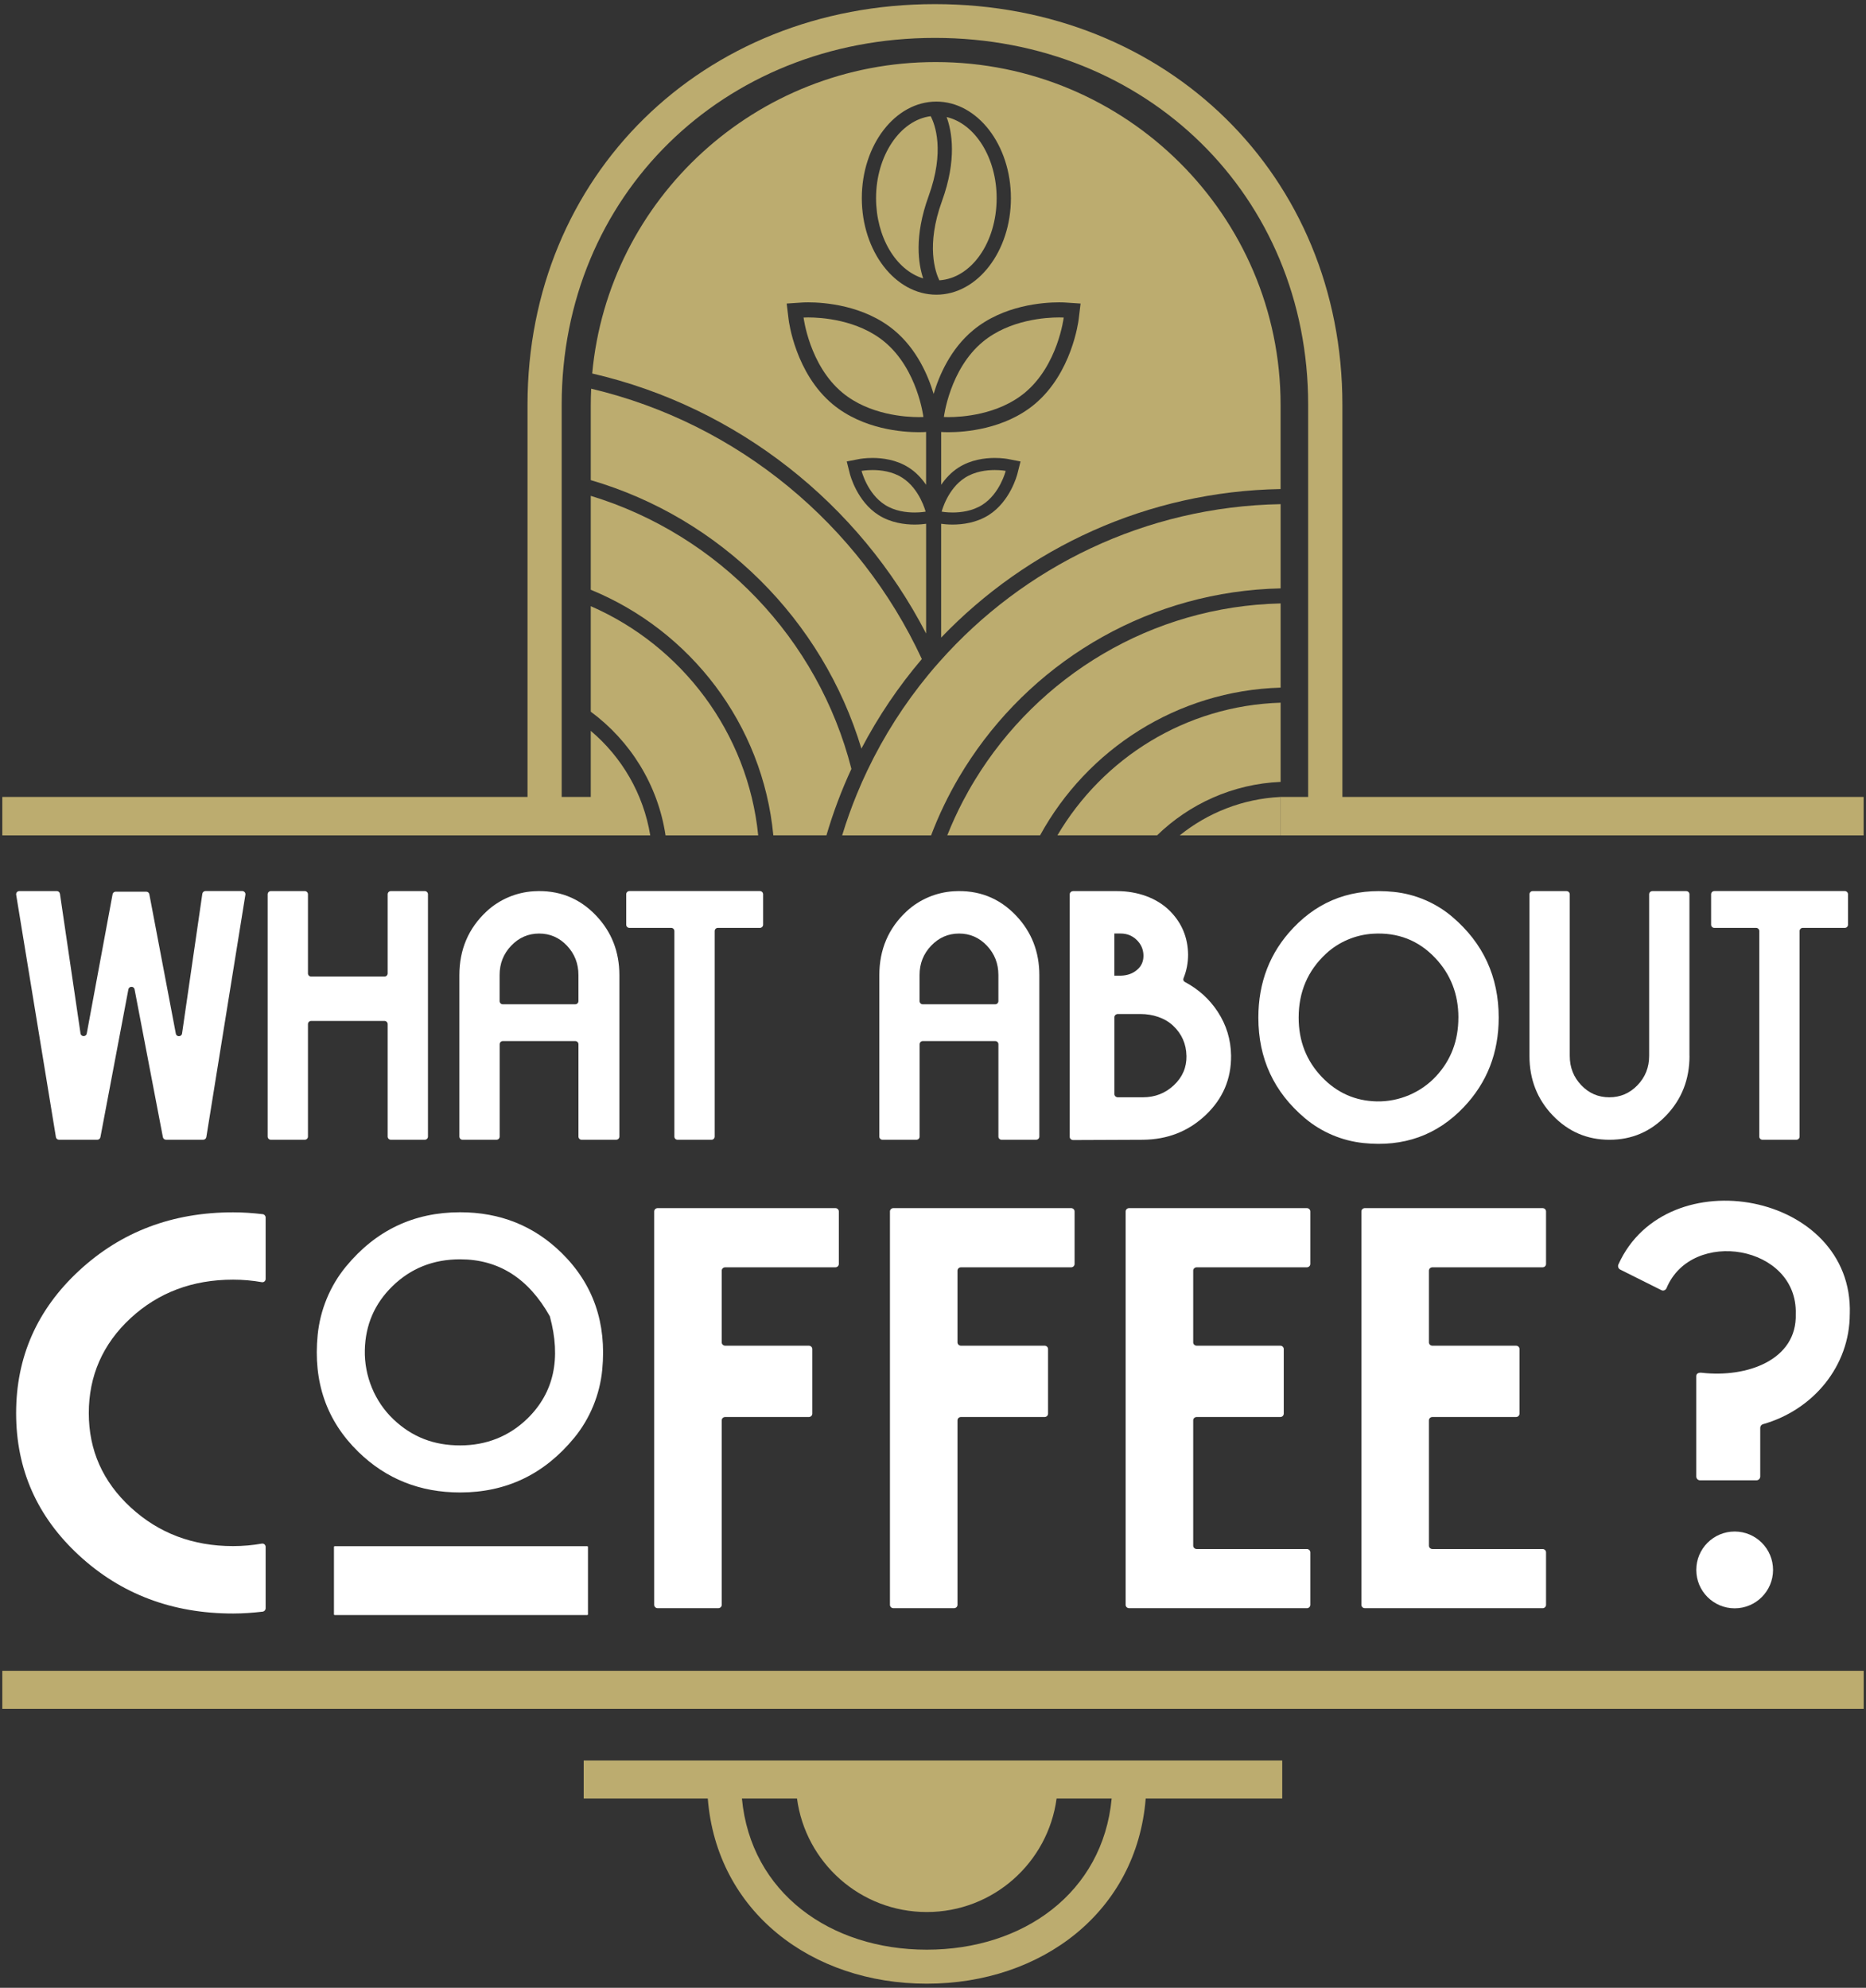
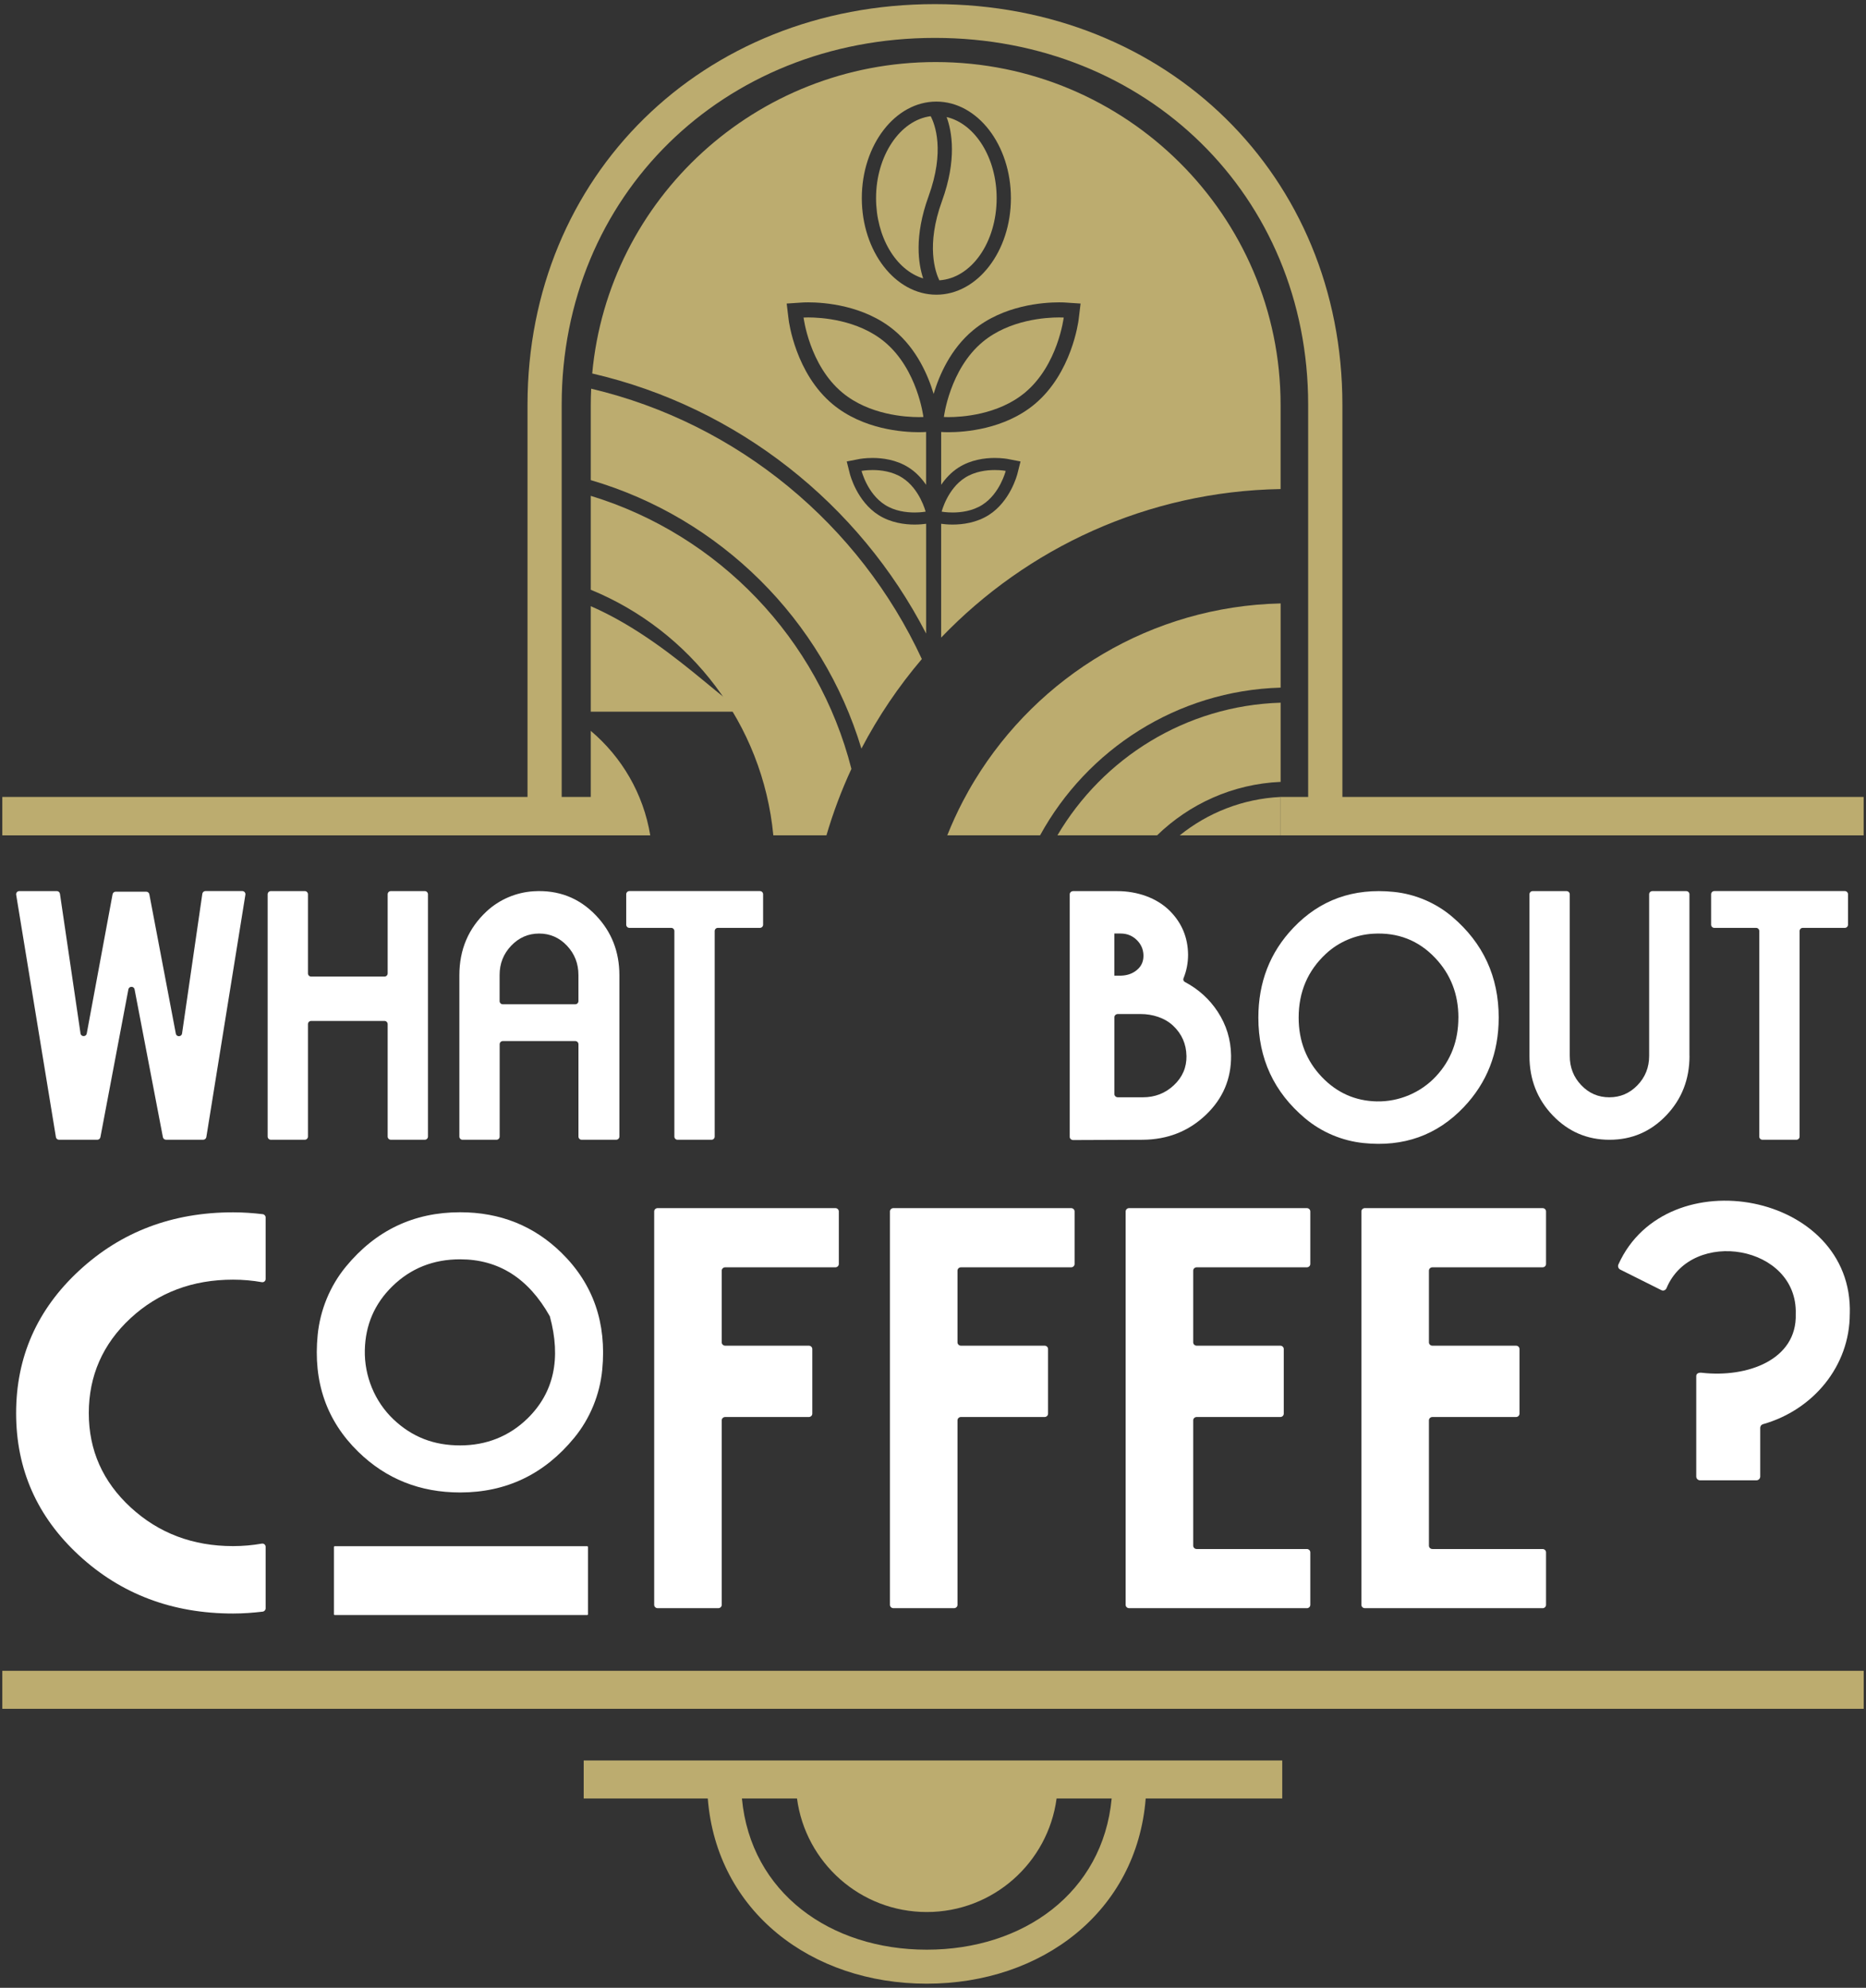
<svg xmlns="http://www.w3.org/2000/svg" width="338" height="360" viewBox="0 0 338 360" fill="none">
  <rect x="0" y="0" width="338" height="360" fill="#333333" stroke="none" />
  <path d="M232.267 318.832H105.729V325.713H128.204C129.819 346.186 146.985 359.257 167.866 359.257C188.747 359.257 205.913 346.186 207.528 325.713H232.262V318.832H232.267ZM167.871 353.098C150.39 353.098 135.983 342.787 134.389 325.713H144.365C145.912 337.324 155.842 346.279 167.876 346.279C179.91 346.279 189.84 337.319 191.388 325.713H201.364C199.765 342.787 185.363 353.098 167.881 353.098H167.871Z" fill="#BCAC6F" />
  <path d="M337.583 302.594H0.418V309.475H337.583V302.594Z" fill="#BCAC6F" />
-   <path d="M314.211 291.274C318.051 291.274 321.164 288.161 321.164 284.321C321.164 280.48 318.051 277.367 314.211 277.367C310.371 277.367 307.258 280.48 307.258 284.321C307.258 288.161 310.371 291.274 314.211 291.274Z" fill="white" />
  <path d="M335.065 237.973C335.772 215.901 301.856 209.68 293.149 229.003C292.994 229.343 293.149 229.756 293.479 229.926L300.938 233.655C301.299 233.836 301.717 233.655 301.872 233.284C306.437 222.328 325.657 225.485 325.275 237.973C325.533 246.257 316.521 249.558 308.242 248.614C307.737 248.558 307.252 248.712 307.252 249.223V267.401C307.252 267.782 307.561 268.092 307.943 268.092H318.151C318.533 268.092 318.842 267.782 318.842 267.401V258.58C318.842 258.276 319.049 258.013 319.338 257.93C328.427 255.361 335.06 247.407 335.06 237.963L335.065 237.973Z" fill="white" />
  <path d="M279.414 291.25H247.226C246.88 291.25 246.597 290.982 246.597 290.646V219.4C246.597 219.065 246.88 218.797 247.226 218.797H279.414C279.759 218.797 280.043 219.065 280.043 219.4V228.912C280.043 229.248 279.759 229.516 279.414 229.516H259.461C259.116 229.516 258.832 229.784 258.832 230.119V243.108C258.832 243.443 259.116 243.711 259.461 243.711H274.606C274.952 243.711 275.235 243.979 275.235 244.315V256.024C275.235 256.359 274.952 256.628 274.606 256.628H259.461C259.116 256.628 258.832 256.896 258.832 257.231V279.933C258.832 280.268 259.116 280.536 259.461 280.536H279.414C279.759 280.536 280.043 280.804 280.043 281.14V290.651C280.043 290.987 279.759 291.255 279.414 291.255V291.25Z" fill="white" />
  <path d="M236.713 291.25H204.526C204.18 291.25 203.896 290.982 203.896 290.646V219.4C203.896 219.065 204.18 218.797 204.526 218.797H236.713C237.059 218.797 237.343 219.065 237.343 219.4V228.912C237.343 229.248 237.059 229.516 236.713 229.516H216.761C216.416 229.516 216.132 229.784 216.132 230.119V243.108C216.132 243.443 216.416 243.711 216.761 243.711H231.906C232.251 243.711 232.535 243.979 232.535 244.315V256.024C232.535 256.359 232.251 256.628 231.906 256.628H216.761C216.416 256.628 216.132 256.896 216.132 257.231V279.933C216.132 280.268 216.416 280.536 216.761 280.536H236.713C237.059 280.536 237.343 280.804 237.343 281.14V290.651C237.343 290.987 237.059 291.255 236.713 291.255V291.25Z" fill="white" />
  <path d="M189.211 256.628H174.066C173.72 256.628 173.437 256.896 173.437 257.231V290.646C173.437 290.982 173.153 291.25 172.807 291.25H161.83C161.485 291.25 161.201 290.982 161.201 290.646V219.4C161.201 219.065 161.485 218.797 161.83 218.797H194.018C194.364 218.797 194.647 219.065 194.647 219.4V228.912C194.647 229.248 194.364 229.516 194.018 229.516H174.066C173.72 229.516 173.437 229.784 173.437 230.119V243.108C173.437 243.443 173.72 243.711 174.066 243.711H189.211C189.556 243.711 189.84 243.979 189.84 244.315V256.024C189.84 256.359 189.556 256.628 189.211 256.628V256.628Z" fill="white" />
  <path d="M146.505 256.628H131.361C131.015 256.628 130.731 256.896 130.731 257.231V290.646C130.731 290.982 130.448 291.25 130.102 291.25H119.125C118.78 291.25 118.496 290.982 118.496 290.646V219.4C118.496 219.065 118.78 218.797 119.125 218.797H151.313C151.659 218.797 151.942 219.065 151.942 219.4V228.912C151.942 229.248 151.659 229.516 151.313 229.516H131.361C131.015 229.516 130.731 229.784 130.731 230.119V243.108C130.731 243.443 131.015 243.711 131.361 243.711H146.505C146.851 243.711 147.135 243.979 147.135 244.315V256.024C147.135 256.359 146.851 256.628 146.505 256.628V256.628Z" fill="white" />
  <path d="M109.087 248.077C108.649 252.58 106.874 256.908 104.022 260.385C98.6 266.993 91.709 270.294 83.342 270.294C76.085 270.294 69.941 267.844 64.917 262.948C59.155 257.336 56.7 250.275 57.541 241.769C57.989 237.245 59.774 232.896 62.647 229.404C68.053 222.833 74.955 219.547 83.342 219.547C90.6 219.547 96.733 222.007 101.737 226.923C107.457 232.546 109.907 239.597 109.087 248.077V248.077ZM99.596 238.39C95.733 231.509 90.316 228.068 83.342 228.068C78.488 228.068 74.398 229.698 71.071 232.953C67.847 236.105 66.186 239.953 66.083 244.503C65.975 249.217 67.888 253.849 71.282 257.063C74.677 260.277 78.617 261.772 83.342 261.772C88.067 261.772 92.22 260.142 95.552 256.893C100.328 252.219 101.68 246.05 99.596 238.39V238.39Z" fill="white" />
  <path d="M106.364 280.027H60.63C60.554 280.027 60.491 280.09 60.491 280.167V292.356C60.491 292.433 60.554 292.495 60.63 292.495H106.364C106.441 292.495 106.503 292.433 106.503 292.356V280.167C106.503 280.09 106.441 280.027 106.364 280.027Z" fill="white" />
  <path d="M48.117 280.142C48.117 279.771 47.786 279.498 47.42 279.559C45.754 279.848 44.021 280.008 42.216 280.008C34.937 280.008 28.763 277.677 23.692 273.019C18.622 268.356 16.084 262.656 16.084 255.924C16.084 249.193 18.606 243.4 23.641 238.742C28.68 234.084 34.87 231.753 42.216 231.753C44.021 231.753 45.754 231.913 47.42 232.207C47.786 232.274 48.117 232 48.117 231.624V220.497C48.117 220.188 47.89 219.925 47.58 219.894C45.837 219.688 44.057 219.559 42.216 219.559C31.229 219.559 21.938 223.077 14.33 230.118C6.722 237.159 2.92 245.763 2.92 255.935C2.92 266.107 6.722 274.695 14.33 281.705C21.938 288.715 31.234 292.218 42.216 292.218C44.057 292.218 45.837 292.084 47.58 291.877C47.885 291.841 48.117 291.578 48.117 291.274V280.153V280.142Z" fill="white" />
  <path d="M334.178 168.043H326.544C326.229 168.043 325.971 168.301 325.971 168.616V205.843C325.971 206.158 325.713 206.416 325.398 206.416H319.24C318.925 206.416 318.667 206.158 318.667 205.843V168.616C318.667 168.301 318.409 168.043 318.094 168.043H310.517C310.202 168.043 309.944 167.785 309.944 167.471V161.951C309.944 161.637 310.202 161.379 310.517 161.379H334.168C334.482 161.379 334.74 161.637 334.74 161.951V167.471C334.74 167.785 334.482 168.043 334.168 168.043H334.178Z" fill="white" />
  <path d="M306.029 191.238C306.029 195.483 304.621 199.073 301.81 202.013C298.999 204.953 295.574 206.418 291.535 206.418C287.496 206.418 284.071 204.948 281.259 202.013C278.448 199.078 277.04 195.483 277.04 191.238V161.959C277.04 161.645 277.298 161.387 277.613 161.387H283.766C284.081 161.387 284.339 161.645 284.339 161.959V191.227C284.339 193.311 285.035 195.086 286.428 196.54C287.821 198 289.513 198.727 291.504 198.727C293.495 198.727 295.197 198 296.605 196.54C298.014 195.08 298.72 193.311 298.72 191.227V161.959C298.72 161.645 298.978 161.387 299.293 161.387H305.447C305.761 161.387 306.019 161.645 306.019 161.959V191.238H306.029Z" fill="white" />
  <path d="M271.469 184.299C271.469 190.67 269.36 196.07 265.145 200.506C260.302 205.603 254.241 207.769 246.968 207.011C243.089 206.609 239.369 205.035 236.383 202.523C230.745 197.778 227.934 191.706 227.934 184.299C227.934 177.893 230.043 172.471 234.263 168.04C239.091 162.959 245.152 160.793 252.44 161.525C256.335 161.918 260.07 163.501 263.056 166.039C268.668 170.81 271.469 176.897 271.469 184.299ZM264.17 184.299C264.17 180.059 262.772 176.459 259.977 173.503C256.944 170.295 253.178 168.83 248.68 169.103C245.539 169.294 242.495 170.578 240.19 172.719C236.883 175.783 235.233 179.641 235.233 184.299C235.233 188.544 236.641 192.135 239.452 195.07C242.181 197.917 245.482 199.382 249.366 199.47C253.415 199.557 257.387 197.871 260.137 194.899C262.824 191.995 264.165 188.462 264.165 184.304L264.17 184.299Z" fill="white" />
  <path d="M222.992 191.16C223.034 195.411 221.496 199.006 218.381 201.951C215.265 204.897 211.474 206.382 207.002 206.418L194.405 206.47C194.054 206.47 193.766 206.212 193.766 205.897V161.959C193.766 161.645 194.049 161.387 194.4 161.387H202.37C205.965 161.387 209.54 162.583 211.933 165.003C214.079 167.169 215.167 169.8 215.203 172.89C215.203 174.401 214.925 175.83 214.373 177.181C214.27 177.434 214.373 177.707 214.636 177.847C217.102 179.157 219.077 180.952 220.568 183.222C222.146 185.631 222.951 188.277 222.992 191.16V191.16ZM207.12 172.941C207.079 171.879 206.666 170.966 205.877 170.207C205.088 169.449 204.129 169.067 203.004 169.067H201.854V176.696H203.066C204.237 176.66 205.217 176.299 206.001 175.613C206.79 174.932 207.162 174.04 207.12 172.936V172.941ZM214.909 191.217C214.868 189.061 214.063 187.245 212.506 185.77C210.984 184.336 208.781 183.645 206.579 183.645H202.493C202.143 183.645 201.859 183.903 201.859 184.217V198.155C201.859 198.469 202.143 198.727 202.493 198.727H207.007C209.204 198.727 211.077 198 212.635 196.535C214.192 195.075 214.951 193.301 214.914 191.212L214.909 191.217Z" fill="white" />
-   <path d="M187.684 206.417H181.422C181.107 206.417 180.849 206.159 180.849 205.844V189.116C180.849 188.801 180.591 188.543 180.277 188.543H167.149C166.834 188.543 166.576 188.801 166.576 189.116V205.844C166.576 206.159 166.318 206.417 166.004 206.417H159.85C159.535 206.417 159.277 206.159 159.277 205.844V176.623C159.277 171.965 160.928 168.101 164.229 165.037C166.535 162.897 169.568 161.612 172.704 161.416C177.207 161.138 180.988 162.603 184.042 165.816C186.853 168.772 188.262 172.372 188.262 176.618V205.839C188.262 206.154 188.004 206.412 187.689 206.412L187.684 206.417ZM180.271 181.879C180.586 181.879 180.844 181.621 180.844 181.306V176.576C180.844 174.508 180.153 172.739 178.77 171.274C177.388 169.809 175.706 169.071 173.731 169.071C171.755 169.071 170.068 169.804 168.665 171.274C167.262 172.744 166.566 174.508 166.566 176.576V181.306C166.566 181.621 166.824 181.879 167.139 181.879H180.266H180.271Z" fill="white" />
  <path d="M137.663 168.043H130.029C129.714 168.043 129.456 168.301 129.456 168.616V205.843C129.456 206.158 129.199 206.416 128.884 206.416H122.725C122.41 206.416 122.152 206.158 122.152 205.843V168.616C122.152 168.301 121.894 168.043 121.58 168.043H114.002C113.688 168.043 113.43 167.785 113.43 167.471V161.951C113.43 161.637 113.688 161.379 114.002 161.379H137.653C137.968 161.379 138.225 161.637 138.225 161.951V167.471C138.225 167.785 137.968 168.043 137.653 168.043H137.663Z" fill="white" />
  <path d="M111.615 206.417H105.352C105.038 206.417 104.78 206.159 104.78 205.844V189.116C104.78 188.801 104.522 188.543 104.207 188.543H91.079C90.765 188.543 90.507 188.801 90.507 189.116V205.844C90.507 206.159 90.249 206.417 89.934 206.417H83.781C83.466 206.417 83.208 206.159 83.208 205.844V176.623C83.208 171.965 84.859 168.101 88.16 165.037C90.466 162.897 93.499 161.612 96.635 161.416C101.138 161.138 104.919 162.603 107.973 165.816C110.784 168.772 112.192 172.372 112.192 176.618V205.839C112.192 206.154 111.934 206.412 111.62 206.412L111.615 206.417ZM104.202 181.879C104.517 181.879 104.775 181.621 104.775 181.306V176.576C104.775 174.508 104.083 172.739 102.701 171.274C101.319 169.809 99.637 169.071 97.662 169.071C95.686 169.071 93.999 169.804 92.596 171.274C91.193 172.744 90.497 174.508 90.497 176.576V181.306C90.497 181.621 90.755 181.879 91.069 181.879H104.197H104.202Z" fill="white" />
  <path d="M76.947 206.414H70.793C70.478 206.414 70.22 206.156 70.22 205.842V185.472C70.22 185.157 69.962 184.899 69.648 184.899H56.355C56.04 184.899 55.782 185.157 55.782 185.472V205.842C55.782 206.156 55.524 206.414 55.21 206.414H49.056C48.741 206.414 48.483 206.156 48.483 205.842V161.955C48.483 161.641 48.741 161.383 49.056 161.383H55.21C55.524 161.383 55.782 161.641 55.782 161.955V176.29C55.782 176.605 56.04 176.863 56.355 176.863H69.648C69.962 176.863 70.22 176.605 70.22 176.29V161.955C70.22 161.641 70.478 161.383 70.793 161.383H76.947C77.261 161.383 77.519 161.641 77.519 161.955V205.842C77.519 206.156 77.261 206.414 76.947 206.414Z" fill="white" />
  <path d="M10.126 205.932L2.93 162.046C2.874 161.695 3.142 161.38 3.498 161.38H10.291C10.575 161.38 10.817 161.586 10.859 161.87L14.583 187.156C14.676 187.796 15.594 187.816 15.713 187.177L20.391 161.958C20.443 161.684 20.68 161.488 20.953 161.488H26.488C26.762 161.488 26.999 161.684 27.05 161.953L31.848 187.197C31.966 187.832 32.885 187.811 32.977 187.171L36.65 161.865C36.691 161.581 36.934 161.375 37.217 161.375H43.882C44.233 161.375 44.506 161.69 44.449 162.04L37.377 205.927C37.331 206.205 37.094 206.412 36.81 206.412H30.068C29.795 206.412 29.557 206.216 29.506 205.948L24.378 179.186C24.26 178.562 23.367 178.567 23.254 179.186L18.189 205.948C18.137 206.221 17.9 206.417 17.626 206.417H10.694C10.415 206.417 10.173 206.216 10.126 205.937V205.932Z" fill="white" />
  <path d="M243.155 144.331V73.287C243.155 31.866 211.473 0.746 169.351 0.746C127.229 0.746 95.552 31.866 95.552 73.287V144.331H0.418V151.29H107.132V144.331H101.742V73.287C101.742 35.523 130.932 6.864 169.346 6.864C207.759 6.864 236.955 35.523 236.955 73.287V144.331H231.952V151.29H337.572V144.331H243.145H243.155Z" fill="#BCAC6F" />
  <path d="M107.009 132.363V151.289H117.784C116.546 143.742 112.616 137.093 107.009 132.363Z" fill="#BCAC6F" />
  <path d="M107.081 70.4C107.035 71.375 107.009 72.355 107.009 73.34V86.953C130.448 93.797 148.997 112.213 156.033 135.579C159.076 129.756 162.754 124.319 166.979 119.357C155.708 95.041 133.703 76.683 107.081 70.394V70.4Z" fill="#BCAC6F" />
  <path d="M107.009 89.801V106.808C125.032 114.189 138.165 131.124 140.078 151.282H149.699C150.916 147.14 152.427 143.117 154.222 139.253C148.228 115.669 130.159 96.852 107.009 89.801V89.801Z" fill="#BCAC6F" />
-   <path d="M107.009 109.777V128.889C114.148 134.155 119.177 142.13 120.554 151.291H137.339C135.472 132.665 123.505 116.968 107.009 109.783V109.777Z" fill="#BCAC6F" />
+   <path d="M107.009 109.777V128.889H137.339C135.472 132.665 123.505 116.968 107.009 109.783V109.777Z" fill="#BCAC6F" />
  <path d="M231.968 151.285V144.332C225.071 144.662 218.747 147.215 213.697 151.285H231.968Z" fill="#BCAC6F" />
-   <path d="M170.187 119.83C169.517 120.583 168.851 121.346 168.212 122.13C163.837 127.433 160.098 133.277 157.106 139.54C156.435 140.943 155.806 142.361 155.218 143.8C154.212 146.24 153.325 148.737 152.546 151.285H168.655C170.053 147.607 171.755 144.074 173.731 140.726C174.407 139.581 175.113 138.462 175.851 137.363C188.04 119.175 208.596 107.063 231.968 106.558V91.305C207.409 91.738 185.378 102.684 170.187 119.83V119.83Z" fill="#BCAC6F" />
  <path d="M191.542 151.284H209.591C215.435 145.604 223.286 141.978 231.968 141.602V127.262C214.749 127.793 199.759 137.315 191.537 151.284H191.542Z" fill="#BCAC6F" />
  <path d="M176.594 141.261C175.82 142.52 175.098 143.809 174.407 145.125C173.365 147.121 172.426 149.179 171.585 151.284H188.396C196.897 135.757 213.186 125.08 231.968 124.533V109.285C208.534 109.811 188.05 122.495 176.594 141.261Z" fill="#BCAC6F" />
  <path d="M167.221 50.424C166.359 47.856 165.544 42.847 168.195 35.553C171.187 27.321 169.356 22.523 168.582 21.043C163.017 21.755 158.684 28.228 158.684 35.878C158.684 42.893 162.248 48.908 167.221 50.424Z" fill="#BCAC6F" />
  <path d="M160.226 61.914C155.346 57.865 148.687 57.488 146.381 57.488C145.855 57.488 145.556 57.509 145.556 57.509C145.556 57.509 146.598 66.144 152.592 71.116C157.471 75.166 164.131 75.542 166.436 75.542C166.962 75.542 167.262 75.522 167.262 75.522C167.262 75.522 166.22 66.887 160.226 61.914Z" fill="#BCAC6F" />
  <path d="M163.425 86.513C161.635 85.373 159.551 85.125 158.055 85.125C156.874 85.125 156.059 85.28 156.059 85.28C156.059 85.28 157.09 89.391 160.294 91.428C162.083 92.568 164.167 92.816 165.663 92.816C166.845 92.816 167.66 92.661 167.66 92.661C167.66 92.661 166.628 88.55 163.425 86.513Z" fill="#BCAC6F" />
  <path d="M185.641 71.116C191.635 66.144 192.677 57.509 192.677 57.509C192.677 57.509 192.377 57.488 191.851 57.488C189.546 57.488 182.886 57.865 178.007 61.914C172.013 66.887 170.971 75.522 170.971 75.522C170.971 75.522 171.27 75.542 171.796 75.542C174.102 75.542 180.761 75.166 185.641 71.116Z" fill="#BCAC6F" />
  <path d="M170.146 50.768C175.98 50.381 180.529 43.886 180.529 35.881C180.529 28.623 176.666 22.418 171.466 21.195C172.42 23.78 173.369 28.876 170.62 36.438C167.711 44.444 169.423 49.272 170.146 50.768V50.768Z" fill="#BCAC6F" />
  <path d="M177.934 91.428C181.138 89.391 182.169 85.28 182.169 85.28C182.169 85.28 181.359 85.12 180.173 85.125C178.677 85.125 176.593 85.378 174.803 86.513C171.6 88.55 170.568 92.661 170.568 92.661C170.568 92.661 171.378 92.816 172.565 92.816C174.06 92.816 176.144 92.563 177.934 91.428Z" fill="#BCAC6F" />
  <path d="M167.752 114.728V94.859C167.35 94.916 166.612 95.003 165.668 95.003C163.925 95.003 161.371 94.704 159.122 93.27C155.228 90.794 153.99 86.012 153.938 85.811L153.376 83.573L155.641 83.134C155.744 83.114 156.698 82.938 158.049 82.938C159.793 82.938 162.346 83.237 164.595 84.671C165.947 85.533 166.973 86.673 167.747 87.802V78.229L167.437 78.249C167.37 78.249 167.02 78.275 166.432 78.275C163.574 78.275 156.342 77.785 150.843 73.22C144.091 67.618 142.889 58.235 142.843 57.838L142.497 54.975L145.376 54.784C145.443 54.784 145.793 54.758 146.381 54.758C149.239 54.758 156.471 55.249 161.97 59.814C166.07 63.218 168.123 68.015 169.114 71.342C170.104 68.01 172.157 63.218 176.258 59.814C181.757 55.249 188.989 54.758 191.846 54.758C192.434 54.758 192.785 54.779 192.852 54.784L195.731 54.975L195.385 57.838C195.338 58.235 194.137 67.613 187.384 73.22C181.886 77.785 174.654 78.275 171.796 78.275C171.208 78.275 170.857 78.254 170.79 78.249L170.481 78.229V87.802C171.255 86.673 172.281 85.533 173.633 84.671C175.882 83.242 178.43 82.938 180.178 82.938C181.53 82.938 182.484 83.114 182.587 83.134L184.852 83.573L184.289 85.811C184.238 86.012 183 90.794 179.105 93.27C176.856 94.699 174.308 95.003 172.56 95.003C171.616 95.003 170.878 94.921 170.476 94.859V115.471C186.048 99.233 207.832 88.984 231.962 88.571V73.344C231.962 39.047 203.989 11.238 169.485 11.238C136.916 11.238 110.17 36.013 107.271 67.639C133.62 73.725 155.63 91.274 167.747 114.728H167.752ZM169.609 18.398C177.052 18.398 183.113 26.244 183.113 35.884C183.113 45.525 177.058 53.371 169.609 53.371C162.161 53.371 156.105 45.525 156.105 35.884C156.105 26.244 162.161 18.398 169.609 18.398Z" fill="#BCAC6F" />
</svg>